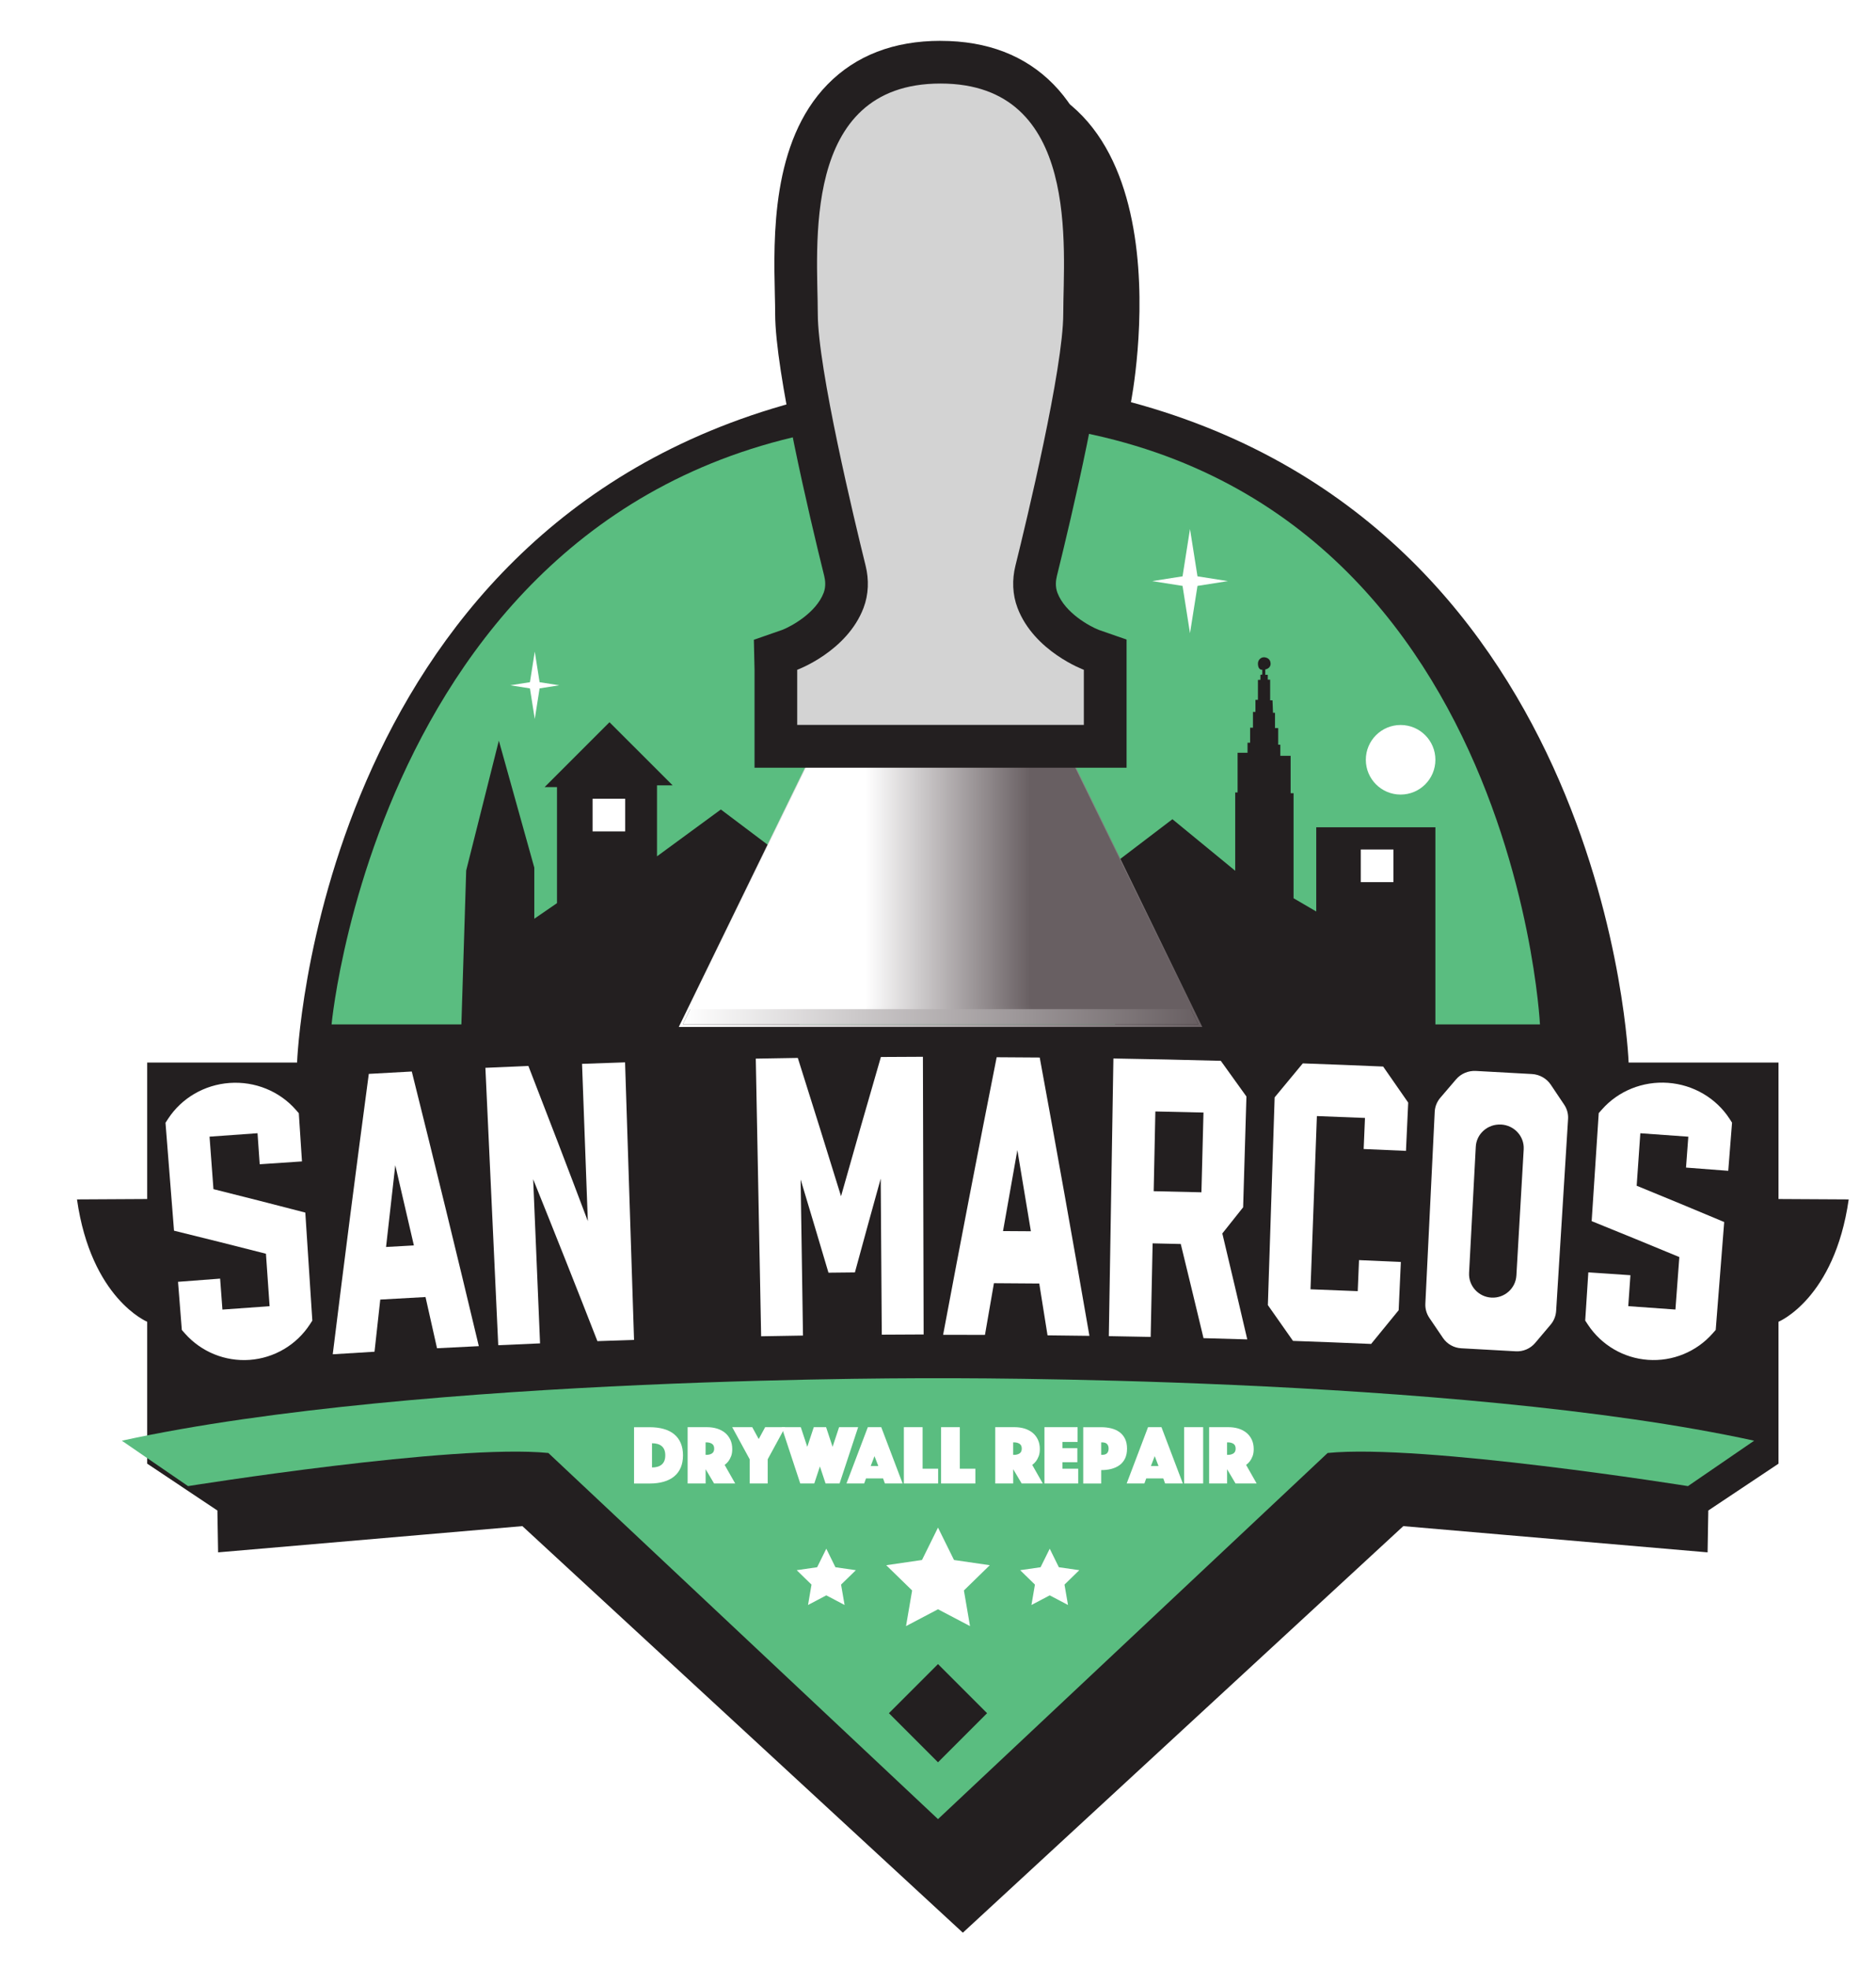
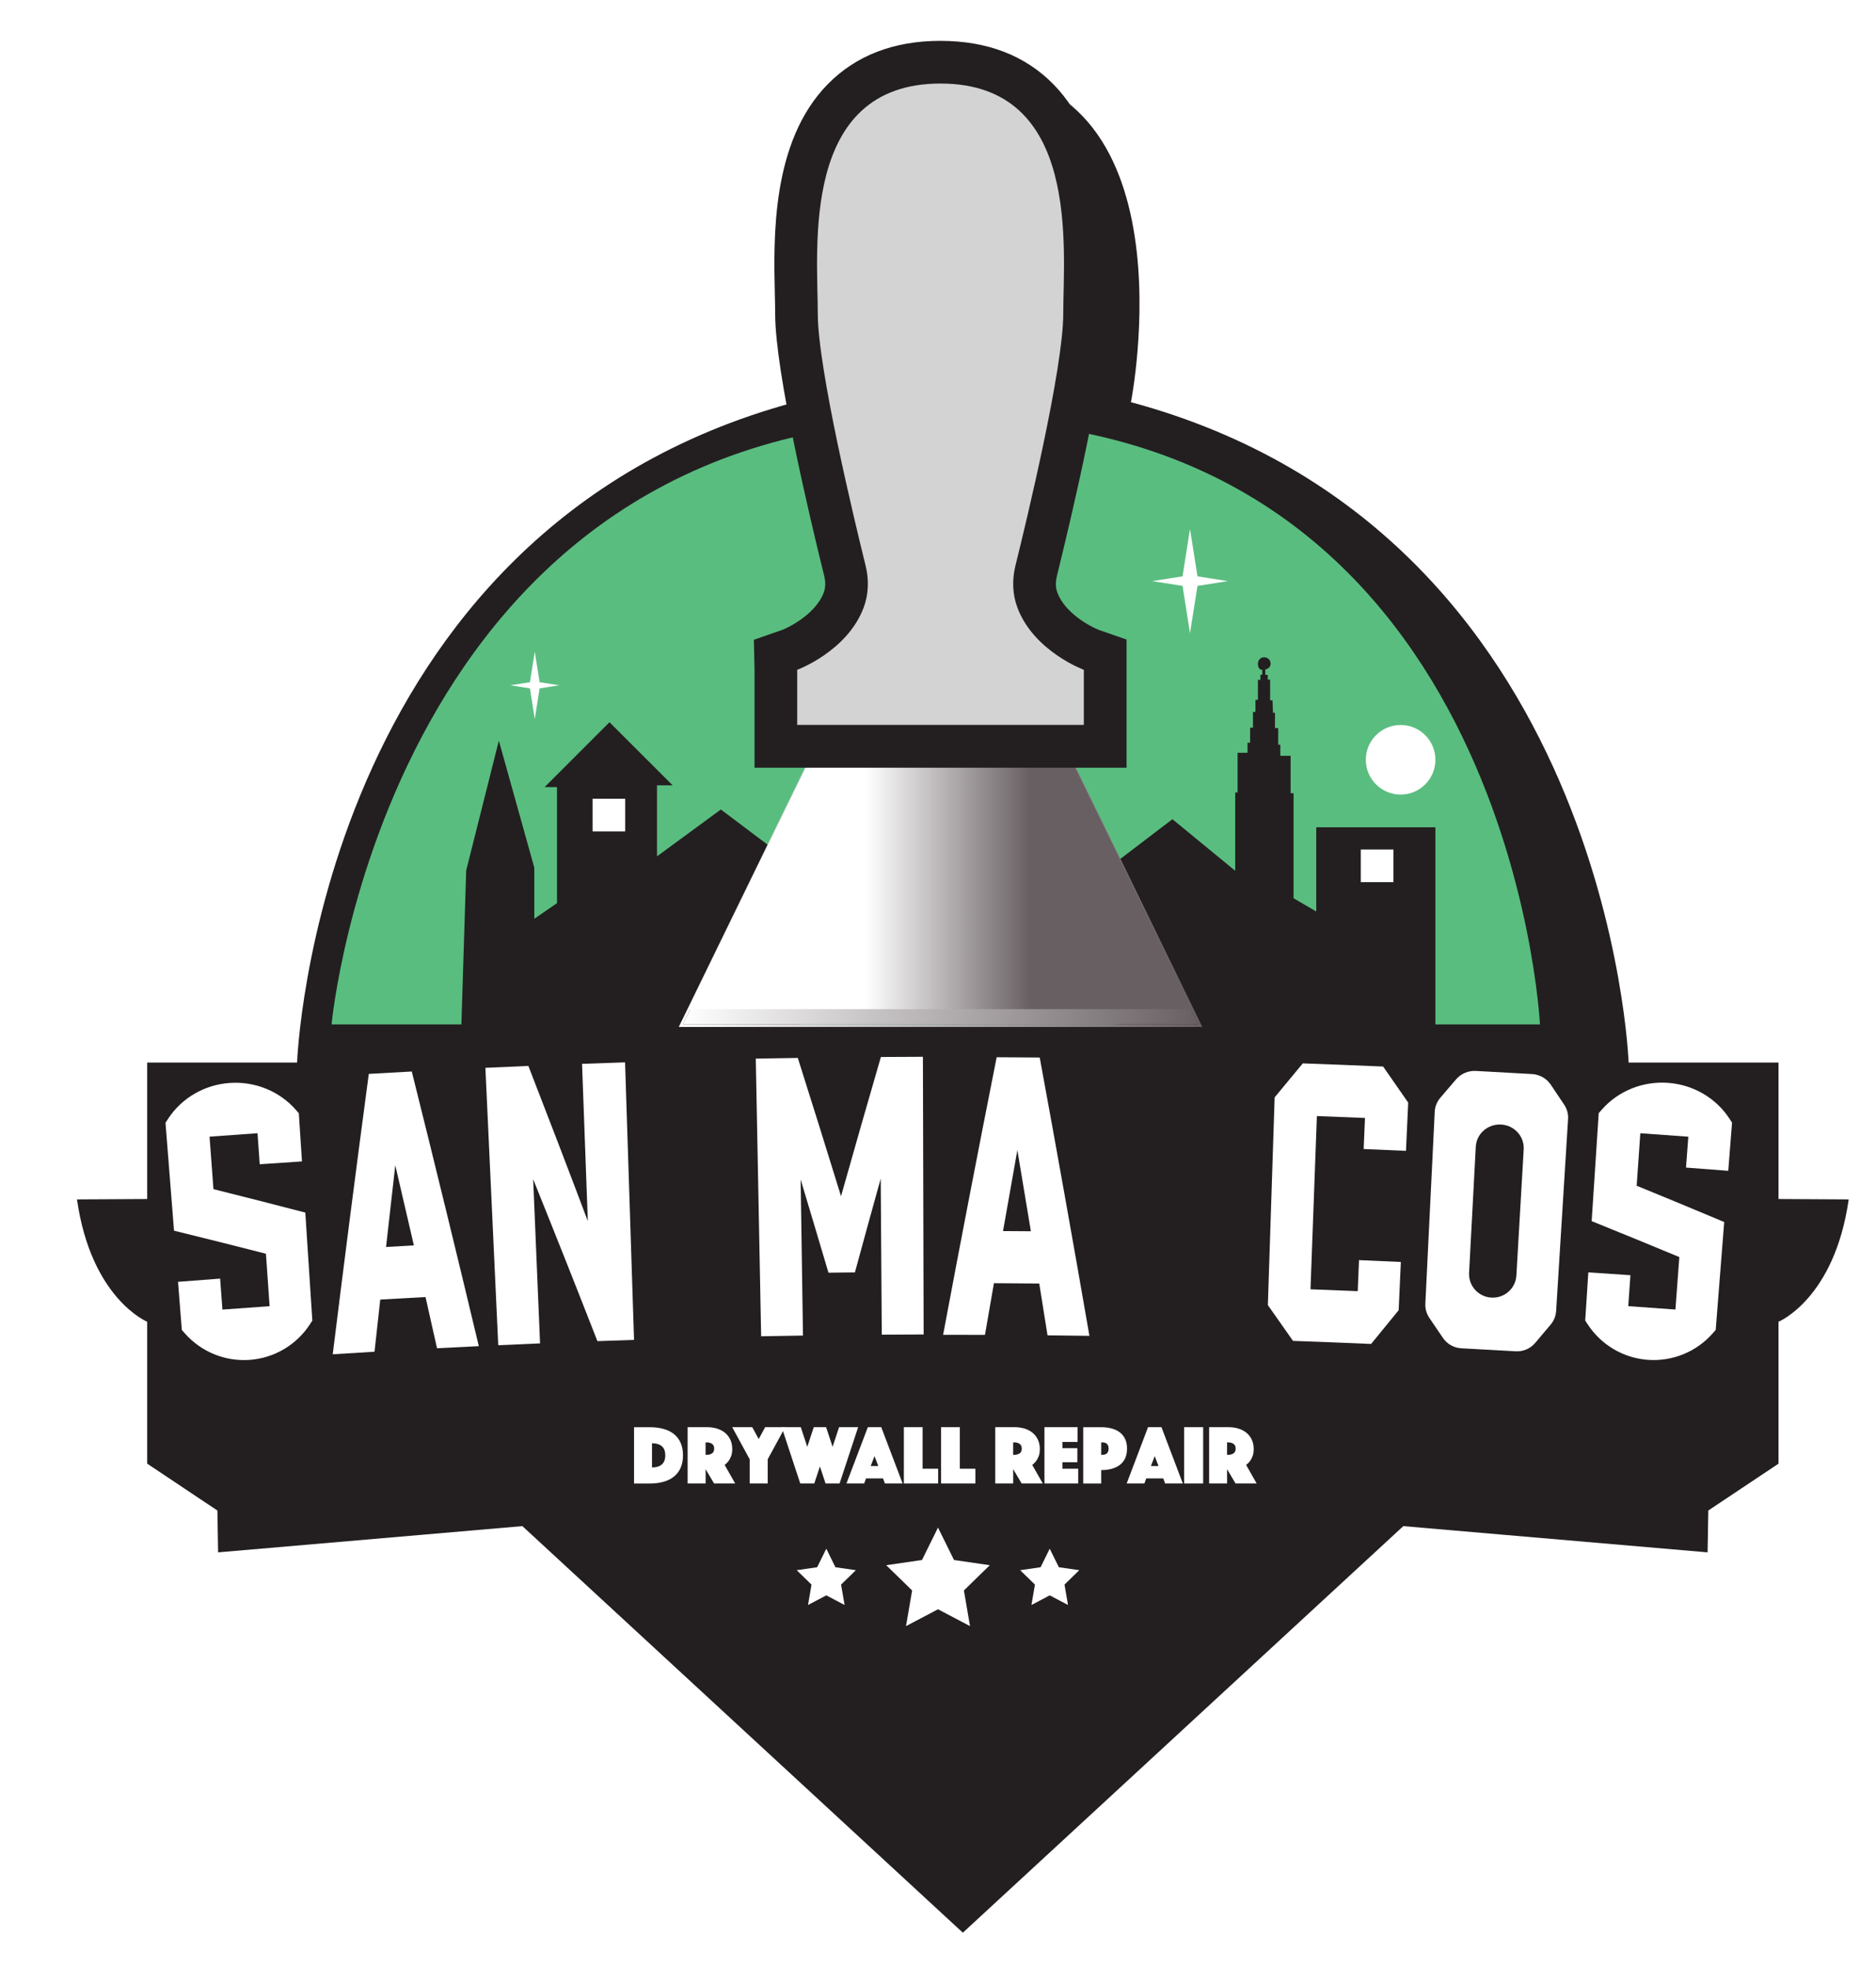
<svg xmlns="http://www.w3.org/2000/svg" xmlns:xlink="http://www.w3.org/1999/xlink" id="Layer_2" viewBox="0 0 528.56 554.66">
  <defs>
    <style>.cls-1{fill:url(#linear-gradient);}.cls-1,.cls-2,.cls-3,.cls-4,.cls-5,.cls-6{stroke-width:0px;}.cls-7{filter:url(#drop-shadow-1);}.cls-8{fill:url(#linear-gradient-3);stroke:url(#linear-gradient-4);stroke-miterlimit:10;}.cls-2{fill:url(#linear-gradient-2);}.cls-3{fill:#5abd80;}.cls-4{fill:#231f20;}.cls-5{fill:#d3d3d3;}.cls-6{fill:#fff;}</style>
    <filter id="drop-shadow-1" filterUnits="userSpaceOnUse">
      <feOffset dx="7" dy="7" />
      <feGaussianBlur result="blur" stdDeviation="5" />
      <feFlood flood-color="#231f20" flood-opacity=".75" />
      <feComposite in2="blur" operator="in" />
      <feComposite in="SourceGraphic" />
    </filter>
    <linearGradient id="linear-gradient" x1="192.38" y1="213.99" x2="337.62" y2="213.99" gradientUnits="userSpaceOnUse">
      <stop offset="0" stop-color="#fff" />
      <stop offset="1" stop-color="#685f62" />
    </linearGradient>
    <linearGradient id="linear-gradient-2" x1="191.24" y1="213.54" x2="338.75" y2="213.54" xlink:href="#linear-gradient" />
    <linearGradient id="linear-gradient-3" x1="194.71" y1="211.59" x2="335.28" y2="211.59" gradientUnits="userSpaceOnUse">
      <stop offset=".35" stop-color="#fff" />
      <stop offset=".68" stop-color="#685f62" />
    </linearGradient>
    <linearGradient id="linear-gradient-4" x1="193.91" y1="211.27" x2="336.08" y2="211.27" xlink:href="#linear-gradient-3" />
  </defs>
  <g id="Layer_2-2">
    <g class="cls-7">
      <path class="cls-4" d="M137.93,429.41l-89.73,7.74-.26-15.28-19.84-13.23v-39.67c-7.21-4.94-16.75-16.46-19.72-37.27l-1.03-7.23,20.75-.11v-38.47h42.67c1.16-12.53,5.29-42.51,19.61-75.52,10.89-25.11,25.44-46.72,43.26-64.24,21.02-20.66,46.59-35.6,76.09-44.44-2.08-14.85-5.35-54.32,13.79-77.64,9.63-11.73,23.35-17.68,40.77-17.68s31.14,5.95,40.77,17.68c19.15,23.33,15.87,62.79,13.79,77.64,29.49,8.84,55.07,23.77,76.09,44.44,17.81,17.51,32.37,39.12,43.26,64.24,14.32,33.01,18.45,62.99,19.61,75.52h42.67v38.47l20.75.11-1.03,7.23c-2.97,20.8-12.51,32.32-19.72,37.27v39.67l-19.84,13.23-.26,15.28-89.73-7.74-126.36,116.59-126.36-116.59Z" />
      <path class="cls-6" d="M264.28,12.74c65.95,0,47.36,93.53,47.36,93.53,134.89,36.37,140.22,185.99,140.22,185.99h42.23v38.44l19.78.11c-4,27.98-19.78,34.46-19.78,34.46v39.97l-19.78,13.19-.2,11.79-85.73-7.39-124.1,114.51-124.1-114.51-85.73,7.39-.2-11.79-19.78-13.19v-39.97s-15.79-6.49-19.78-34.46l19.78-.11v-38.44h42.23s5.33-149.62,140.22-185.99c0,0-18.59-93.53,47.36-93.53M264.28,0c-9.91,0-18.9,1.81-26.74,5.38-7.37,3.36-13.74,8.28-18.95,14.63-10.92,13.31-16.58,32.49-16.82,57-.07,7.71.42,14.73,1,20.19-28.35,9.3-53.06,24.2-73.6,44.39-18.4,18.09-33.42,40.38-44.63,66.24-12.76,29.43-17.64,56.6-19.48,71.68H21.72v38.51l-7.11.04-14.61.08,2.07,14.46c3.13,21.94,12.64,33.63,19.66,39.45v40l5.67,3.78,14.23,9.48.09,5.11.23,13.65,13.6-1.17,80.13-6.91,119.97,110.7,8.64,7.97,8.64-7.97,119.97-110.7,80.13,6.91,13.6,1.17.23-13.65.09-5.11,14.23-9.48,5.67-3.78v-40c7.02-5.81,16.52-17.5,19.66-39.45l2.07-14.46-14.61-.08-7.11-.04v-38.51h-43.33c-1.84-15.08-6.72-42.25-19.48-71.68-11.22-25.87-26.24-48.15-44.63-66.24-20.54-20.19-45.26-35.09-73.6-44.39.58-5.46,1.07-12.48,1-20.19-.24-24.51-5.9-43.69-16.82-57-5.21-6.34-11.58-11.27-18.95-14.63-7.83-3.57-16.83-5.38-26.74-5.38h0Z" />
    </g>
-     <path class="cls-3" d="M264.28,388.18s-145.75-.8-229.95,17.59l18.65,12.79s74.87-11.99,101.52-9.33l109.78,103.12,109.78-103.12c26.65-2.66,101.52,9.33,101.52,9.33l18.65-12.79c-84.2-18.39-229.95-17.59-229.95-17.59Z" />
    <rect class="cls-4" x="254.5" y="472.74" width="19.56" height="19.56" transform="translate(418.6 -45.55) rotate(45)" />
    <polygon class="cls-6" points="264.28 430.24 268.79 439.37 278.87 440.84 271.58 447.95 273.3 457.99 264.28 453.25 255.27 457.99 256.99 447.95 249.69 440.84 259.77 439.37 264.28 430.24" />
    <polygon class="cls-6" points="295.76 436.19 298.33 441.41 304.09 442.24 299.92 446.3 300.91 452.04 295.76 449.33 290.61 452.04 291.59 446.3 287.43 442.24 293.18 441.41 295.76 436.19" />
    <polygon class="cls-6" points="232.81 436.19 235.38 441.41 241.14 442.24 236.97 446.3 237.96 452.04 232.81 449.33 227.66 452.04 228.64 446.3 224.47 442.24 230.23 441.41 232.81 436.19" />
    <path class="cls-3" d="M433.88,288.52H93.42s15.74-170.27,173.94-170.27,166.52,170.27,166.52,170.27Z" />
    <polygon class="cls-4" points="129.95 289.94 225.48 289.94 217.69 238.98 203.1 227.99 185.11 241.18 185.11 221.19 189.51 221.19 171.72 203.41 153.44 221.69 156.93 221.69 156.93 254.37 150.54 258.76 150.54 244.37 140.55 208.6 131.35 245.17 129.95 289.94" />
    <path class="cls-4" d="M404.42,290.38v-57.37h-33.57v23.71l-6.39-3.73v-29.58h-.83v-10.53h-2.9v-3.13h-.6v-4.7h-.9v-4.3h-.57l-.13-3.5h-.67v-5.83h-.67v-1.37h-.7v-1.5s1.5-.23,1.5-1.6-1.1-1.83-1.9-1.83-1.67.7-1.67,1.77.4,1.77,1.23,1.77v1.33l-.53.07v1.4l-.7.03v5.63h-.7v3.4h-.7v4.43h-.8v4.23h-.73v2.83h-2.8v11.19h-.67v22.05l-17.69-14.52-17.85,13.59,1.73,45.3,90.2.75Z" />
    <path class="cls-6" d="M178.64,417.83v-15.86h4.4c1.49,0,2.82.17,3.98.5s2.15.83,2.95,1.5,1.41,1.49,1.83,2.48.63,2.14.63,3.44-.21,2.45-.63,3.44-1.03,1.82-1.83,2.48c-.8.67-1.78,1.17-2.95,1.51s-2.49.51-3.98.51h-4.4ZM183.7,413.31c1.19,0,2.11-.28,2.76-.84s.98-1.42.98-2.58-.33-2.01-.98-2.57-1.57-.83-2.76-.83v6.83Z" />
    <path class="cls-6" d="M193.74,401.96h5.47c1.01,0,1.95.14,2.82.4.86.27,1.61.67,2.25,1.19.63.52,1.13,1.17,1.49,1.94.36.77.54,1.65.54,2.65,0,.79-.11,1.47-.33,2.02-.22.56-.47,1.01-.74,1.38-.32.41-.67.76-1.07,1.05l2.97,5.23h-5.95l-2.38-4.02v4.02h-5.07v-15.86ZM198.8,409.76h.26c.6,0,1.11-.14,1.53-.4.42-.27.63-.72.63-1.36s-.21-1.09-.63-1.36c-.42-.27-.93-.4-1.53-.4h-.26v3.52Z" />
    <path class="cls-6" d="M211.22,411l-4.92-9.04h5.64l1.83,3.35,1.81-3.35h5.64l-4.92,9.04v6.82h-5.07v-6.82Z" />
    <path class="cls-6" d="M220.25,401.96h5.37l1.83,5.54,1.83-5.54h3.47l1.83,5.54,1.83-5.54h5.37l-5.23,15.86h-3.95l-1.59-4.8-1.59,4.8h-3.95l-5.23-15.86Z" />
    <path class="cls-6" d="M244.49,401.96h3.8l6.02,15.86h-4.99l-.52-1.43h-4.8l-.52,1.43h-4.99l6.02-15.86ZM247.46,412.9l-1.07-2.78-1.07,2.78h2.14Z" />
    <path class="cls-6" d="M254.66,401.96h5.28v11.7h4.38v4.16h-9.66v-15.86Z" />
    <path class="cls-6" d="M265.15,401.96h5.28v11.7h4.38v4.16h-9.66v-15.86Z" />
    <path class="cls-6" d="M280.4,401.96h5.47c1.01,0,1.95.14,2.82.4.86.27,1.61.67,2.25,1.19.63.52,1.13,1.17,1.49,1.94.36.77.54,1.65.54,2.65,0,.79-.11,1.47-.33,2.02-.22.56-.47,1.01-.74,1.38-.32.41-.67.76-1.07,1.05l2.97,5.23h-5.95l-2.38-4.02v4.02h-5.06v-15.86ZM285.46,409.76h.26c.6,0,1.11-.14,1.53-.4.42-.27.63-.72.63-1.36s-.21-1.09-.63-1.36c-.42-.27-.93-.4-1.53-.4h-.26v3.52Z" />
    <path class="cls-6" d="M294.26,401.96h9.35v4.16h-4.28v1.76h4.21v3.95h-4.21v1.83h4.45v4.16h-9.51v-15.86Z" />
    <path class="cls-6" d="M317.54,408c0,1.09-.19,2.03-.57,2.8-.38.77-.9,1.39-1.56,1.87s-1.43.82-2.31,1.05-1.83.33-2.84.33v3.78h-5.06v-15.86h5.06c1.01,0,1.96.11,2.84.33s1.65.57,2.31,1.05,1.18,1.1,1.56,1.87c.38.77.57,1.7.57,2.79ZM310.26,409.76h.21c.67,0,1.14-.16,1.44-.46.29-.31.44-.74.44-1.3s-.15-.99-.44-1.3c-.29-.31-.77-.46-1.44-.46h-.21v3.52Z" />
    <path class="cls-6" d="M323.44,401.96h3.8l6.02,15.86h-4.99l-.52-1.43h-4.8l-.52,1.43h-4.99l6.02-15.86ZM326.41,412.9l-1.07-2.78-1.07,2.78h2.14Z" />
    <path class="cls-6" d="M333.62,401.96h5.37v15.86h-5.37v-15.86Z" />
    <path class="cls-6" d="M340.66,401.96h5.47c1.01,0,1.95.14,2.82.4.86.27,1.61.67,2.25,1.19.63.52,1.13,1.17,1.49,1.94.36.77.54,1.65.54,2.65,0,.79-.11,1.47-.33,2.02-.22.56-.47,1.01-.74,1.38-.32.41-.67.76-1.07,1.05l2.97,5.23h-5.95l-2.38-4.02v4.02h-5.06v-15.86ZM345.72,409.76h.26c.6,0,1.11-.14,1.53-.4.42-.27.63-.72.63-1.36s-.21-1.09-.63-1.36c-.42-.27-.93-.4-1.53-.4h-.26v3.52Z" />
    <path class="cls-6" d="M73.17,327.89c-.2-2.91-.41-5.82-.61-8.72-4.51.31-9.02.64-13.52.97.37,4.93.73,9.85,1.1,14.78,8.65,2.16,17.27,4.36,25.88,6.6.66,10.14,1.32,20.28,1.98,30.42-.22.34-.44.68-.66,1.02-3.79,5.84-10.09,9.55-17.02,10.05,0,0,0,0,0,0-6.89.49-13.61-2.25-18.2-7.42-.3-.34-.6-.67-.89-1.01-.35-4.52-.71-9.04-1.07-13.56,3.95-.31,7.9-.61,11.86-.9.22,2.91.43,5.81.65,8.72,4.43-.33,8.86-.65,13.29-.95-.34-4.93-.68-9.85-1.03-14.78-8.61-2.2-17.24-4.37-25.9-6.49-.8-10.13-1.6-20.26-2.4-30.39.25-.38.5-.76.74-1.14,3.81-5.83,10.24-9.58,17.33-10.08,0,0,0,0,0,0,7.14-.51,14.08,2.32,18.69,7.61.27.31.54.61.8.92.3,4.52.59,9.05.89,13.57-3.97.26-7.94.52-11.9.8Z" />
    <path class="cls-6" d="M134.9,379.14c-3.93.19-7.85.39-11.77.59-1.08-4.81-2.16-9.62-3.24-14.42-4.25.23-8.5.46-12.75.71-.54,4.9-1.08,9.8-1.62,14.69-3.92.23-7.85.47-11.77.72,3.25-26.33,6.64-52.65,10.16-78.97,4.04-.23,8.07-.46,12.11-.67,6.44,25.76,12.74,51.55,18.89,77.36ZM116.61,350.77c-1.74-7.53-3.48-15.05-5.24-22.58-.88,7.67-1.74,15.34-2.6,23.02,2.61-.15,5.23-.29,7.84-.44Z" />
    <path class="cls-6" d="M176.11,299.21c.85,26.06,1.69,52.12,2.53,78.17-3.44.11-6.88.23-10.32.35-5.94-15.22-11.98-30.42-18.1-45.6.65,15.41,1.29,30.82,1.94,46.23-3.93.16-7.85.34-11.78.52-1.2-26.04-2.41-52.09-3.62-78.13,4.04-.19,8.08-.36,12.11-.53,5.66,14.55,11.25,29.12,16.75,43.71-.54-14.77-1.08-29.53-1.63-44.3,4.04-.15,8.08-.29,12.12-.42Z" />
    <path class="cls-6" d="M260.03,297.63c.07,26.07.13,52.14.2,78.22-3.93.01-7.86.03-11.79.06-.1-14.65-.2-29.31-.3-43.96-2.45,8.8-4.87,17.61-7.27,26.42-2.48.02-4.97.05-7.45.08-2.59-8.75-5.21-17.5-7.84-26.25.22,14.65.44,29.31.66,43.96-3.93.06-7.86.13-11.79.2-.5-26.07-1-52.13-1.51-78.2,3.95-.08,7.89-.14,11.84-.2,4.11,12.98,8.17,25.96,12.18,38.95,3.69-13.08,7.43-26.15,11.23-39.21,3.95-.03,7.9-.05,11.84-.06Z" />
    <path class="cls-6" d="M306.93,376.24c-3.93-.06-7.86-.1-11.79-.14-.77-4.87-1.55-9.73-2.33-14.6-4.26-.04-8.51-.07-12.77-.09-.85,4.85-1.69,9.71-2.53,14.56-3.93-.01-7.86-.02-11.79-.02,4.89-26.07,9.92-52.14,15.09-78.18,4.04.02,8.08.05,12.13.08,4.81,26.12,9.47,52.24,14,78.38ZM290.45,346.78c-1.26-7.62-2.53-15.24-3.81-22.86-1.36,7.6-2.7,15.2-4.04,22.81,2.62.01,5.23.03,7.85.05Z" />
-     <path class="cls-6" d="M351.42,377.24c-4.11-.13-8.22-.24-12.33-.35-2.12-8.84-4.25-17.68-6.41-26.52-2.64-.06-5.29-.12-7.93-.18-.18,8.78-.36,17.57-.55,26.35-3.93-.08-7.86-.15-11.79-.22.43-26.07.86-52.14,1.29-78.2,10.09.17,20.17.38,30.26.66,2.42,3.35,4.82,6.69,7.22,10.05-.31,10.4-.62,20.8-.93,31.2-1.96,2.45-3.91,4.91-5.86,7.37,2.37,9.95,4.72,19.9,7.03,29.85ZM339.07,313.35c-4.52-.12-9.04-.22-13.55-.31-.16,7.49-.31,14.98-.47,22.46,4.48.09,8.96.2,13.45.31.19-7.49.38-14.97.58-22.46Z" />
    <path class="cls-6" d="M384.21,323.61c.12-2.91.24-5.82.37-8.74-4.52-.19-9.03-.37-13.55-.53-.6,16.26-1.2,32.53-1.8,48.79,4.44.16,8.88.34,13.31.52.12-2.91.24-5.82.36-8.74,3.93.16,7.86.34,11.79.52-.21,4.53-.42,9.06-.62,13.59-2.59,3.16-5.18,6.33-7.76,9.5-7.33-.32-14.67-.6-22.01-.86-2.35-3.36-4.71-6.73-7.08-10.08.64-19.5,1.27-39.01,1.91-58.51,2.64-3.2,5.28-6.39,7.93-9.57,7.55.27,15.09.56,22.64.89,2.36,3.38,4.71,6.77,7.06,10.16-.21,4.53-.42,9.06-.63,13.59-3.97-.18-7.95-.36-11.92-.52Z" />
    <path class="cls-6" d="M441.8,315.16c-1.12,18.02-2.25,36.04-3.36,54.06-.09,1.42-.63,2.77-1.55,3.86-1.45,1.72-2.9,3.43-4.35,5.15-1.35,1.6-3.38,2.48-5.47,2.36-5.12-.3-10.24-.58-15.36-.85-2.08-.11-3.99-1.19-5.16-2.91-1.27-1.88-2.54-3.75-3.82-5.63-.81-1.19-1.21-2.6-1.14-4.04.88-18.02,1.76-36.04,2.64-54.05.07-1.43.62-2.8,1.56-3.91,1.48-1.74,2.97-3.48,4.46-5.21,1.37-1.6,3.44-2.47,5.57-2.36,5.27.28,10.53.57,15.8.87,2.15.12,4.12,1.24,5.3,2.99,1.26,1.88,2.53,3.76,3.79,5.65.8,1.19,1.18,2.6,1.09,4.02ZM422.92,316.73h0c-3.74-.21-6.93,2.59-7.12,6.24-.63,11.84-1.26,23.69-1.89,35.53-.19,3.65,2.63,6.77,6.3,6.97h0c3.67.2,6.82-2.58,7.03-6.23.69-11.84,1.37-23.68,2.06-35.53.21-3.65-2.64-6.78-6.38-6.99Z" />
    <path class="cls-6" d="M475.03,328.87c.22-2.91.43-5.81.65-8.72-4.51-.33-9.02-.66-13.52-.97-.34,4.93-.69,9.85-1.03,14.78,8.25,3.37,16.47,6.78,24.66,10.22-.8,10.13-1.59,20.26-2.39,30.39-.27.3-.53.61-.8.91-4.58,5.24-11.35,8.02-18.28,7.52h0c-6.89-.49-13.15-4.17-16.95-9.94-.25-.38-.49-.75-.74-1.13.29-4.52.59-9.05.88-13.57,3.96.26,7.91.52,11.86.8-.2,2.91-.4,5.82-.61,8.72,4.43.31,8.86.62,13.29.95.37-4.93.73-9.85,1.1-14.78-8.21-3.41-16.44-6.78-24.7-10.12.66-10.14,1.32-20.28,1.99-30.42.3-.34.6-.68.9-1.02,4.61-5.23,11.51-8.02,18.6-7.51h0c7.14.51,13.6,4.3,17.4,10.19.22.34.44.68.66,1.03-.36,4.52-.71,9.04-1.07,13.56-3.96-.31-7.93-.61-11.9-.91Z" />
    <polygon class="cls-6" points="337.39 165.02 345.95 163.67 337.39 162.32 335.28 149 333.18 162.32 324.62 163.67 333.18 165.02 335.28 178.34 337.39 165.02" />
    <polygon class="cls-6" points="152.03 193.89 157.57 193.01 152.03 192.14 150.67 183.52 149.31 192.14 143.77 193.01 149.31 193.89 150.67 202.5 152.03 193.89" />
    <circle class="cls-6" cx="394.62" cy="213.99" r="9.8" />
    <rect class="cls-6" x="166.96" y="224.97" width="9.19" height="9.19" />
    <rect class="cls-6" x="383.4" y="239.26" width="9.19" height="9.19" />
    <polygon class="cls-1" points="265 139.46 192.38 288.52 337.62 288.52 265 139.46" />
    <path class="cls-2" d="M265,139.46l72.62,149.07h-145.24l72.62-149.07M265,137.84l-.64,1.31-72.62,149.07-.5,1.02h147.51l-.5-1.02-72.62-149.07-.64-1.31h0Z" />
    <polygon class="cls-8" points="265 139.46 194.71 283.73 335.28 283.73 265 139.46" />
    <path class="cls-5" d="M218.6,210.21v-25.74l3.94-1.45c.09-.04,11.53-4.44,15.15-13.93.96-2.53,1.09-5.39.37-8.28-4.1-16.58-13.65-56.84-13.65-72.43,0-1.6-.04-3.52-.09-5.55-.34-15.14-.91-40.47,13.14-54.85,6.78-6.94,16.05-10.46,27.53-10.46s20.75,3.52,27.53,10.46c14.06,14.38,13.48,39.71,13.14,54.85-.05,2.03-.09,3.95-.09,5.55,0,15.59-9.55,55.84-13.65,72.43-.72,2.89-.59,5.75.38,8.28,3.6,9.46,15.03,13.89,15.15,13.93l3.94,1.45v25.74h-92.79Z" />
    <path class="cls-4" d="M265,23.53c39.65,0,34.57,46.71,34.57,64.84,0,15.36-10.32,58.24-13.48,70.98-.97,3.93-.85,8.07.59,11.86,4.67,12.29,18.69,17.44,18.69,17.44v15.52h-80.76v-15.52s14.02-5.15,18.69-17.44c1.44-3.8,1.56-7.93.59-11.86-3.15-12.74-13.48-55.62-13.48-70.98,0-18.13-5.08-64.84,34.57-64.84M265,11.5c-13.17,0-23.88,4.13-31.84,12.27-15.83,16.19-15.22,43.11-14.85,59.19.05,2,.09,3.88.09,5.42,0,16.25,9.67,57.08,13.83,73.87.29,1.18.5,2.96-.16,4.7-2.16,5.67-9.07,9.43-11.63,10.44l-8.04,2.8.19,8.48v27.56h104.82v-36.1l-7.85-2.73c-2.56-1.01-9.48-4.77-11.63-10.44-.66-1.74-.45-3.51-.16-4.7,4.16-16.8,13.83-57.63,13.83-73.87,0-1.54.04-3.42.09-5.42.36-16.08.97-43.01-14.85-59.19-7.96-8.14-18.67-12.27-31.84-12.27h0Z" />
  </g>
</svg>